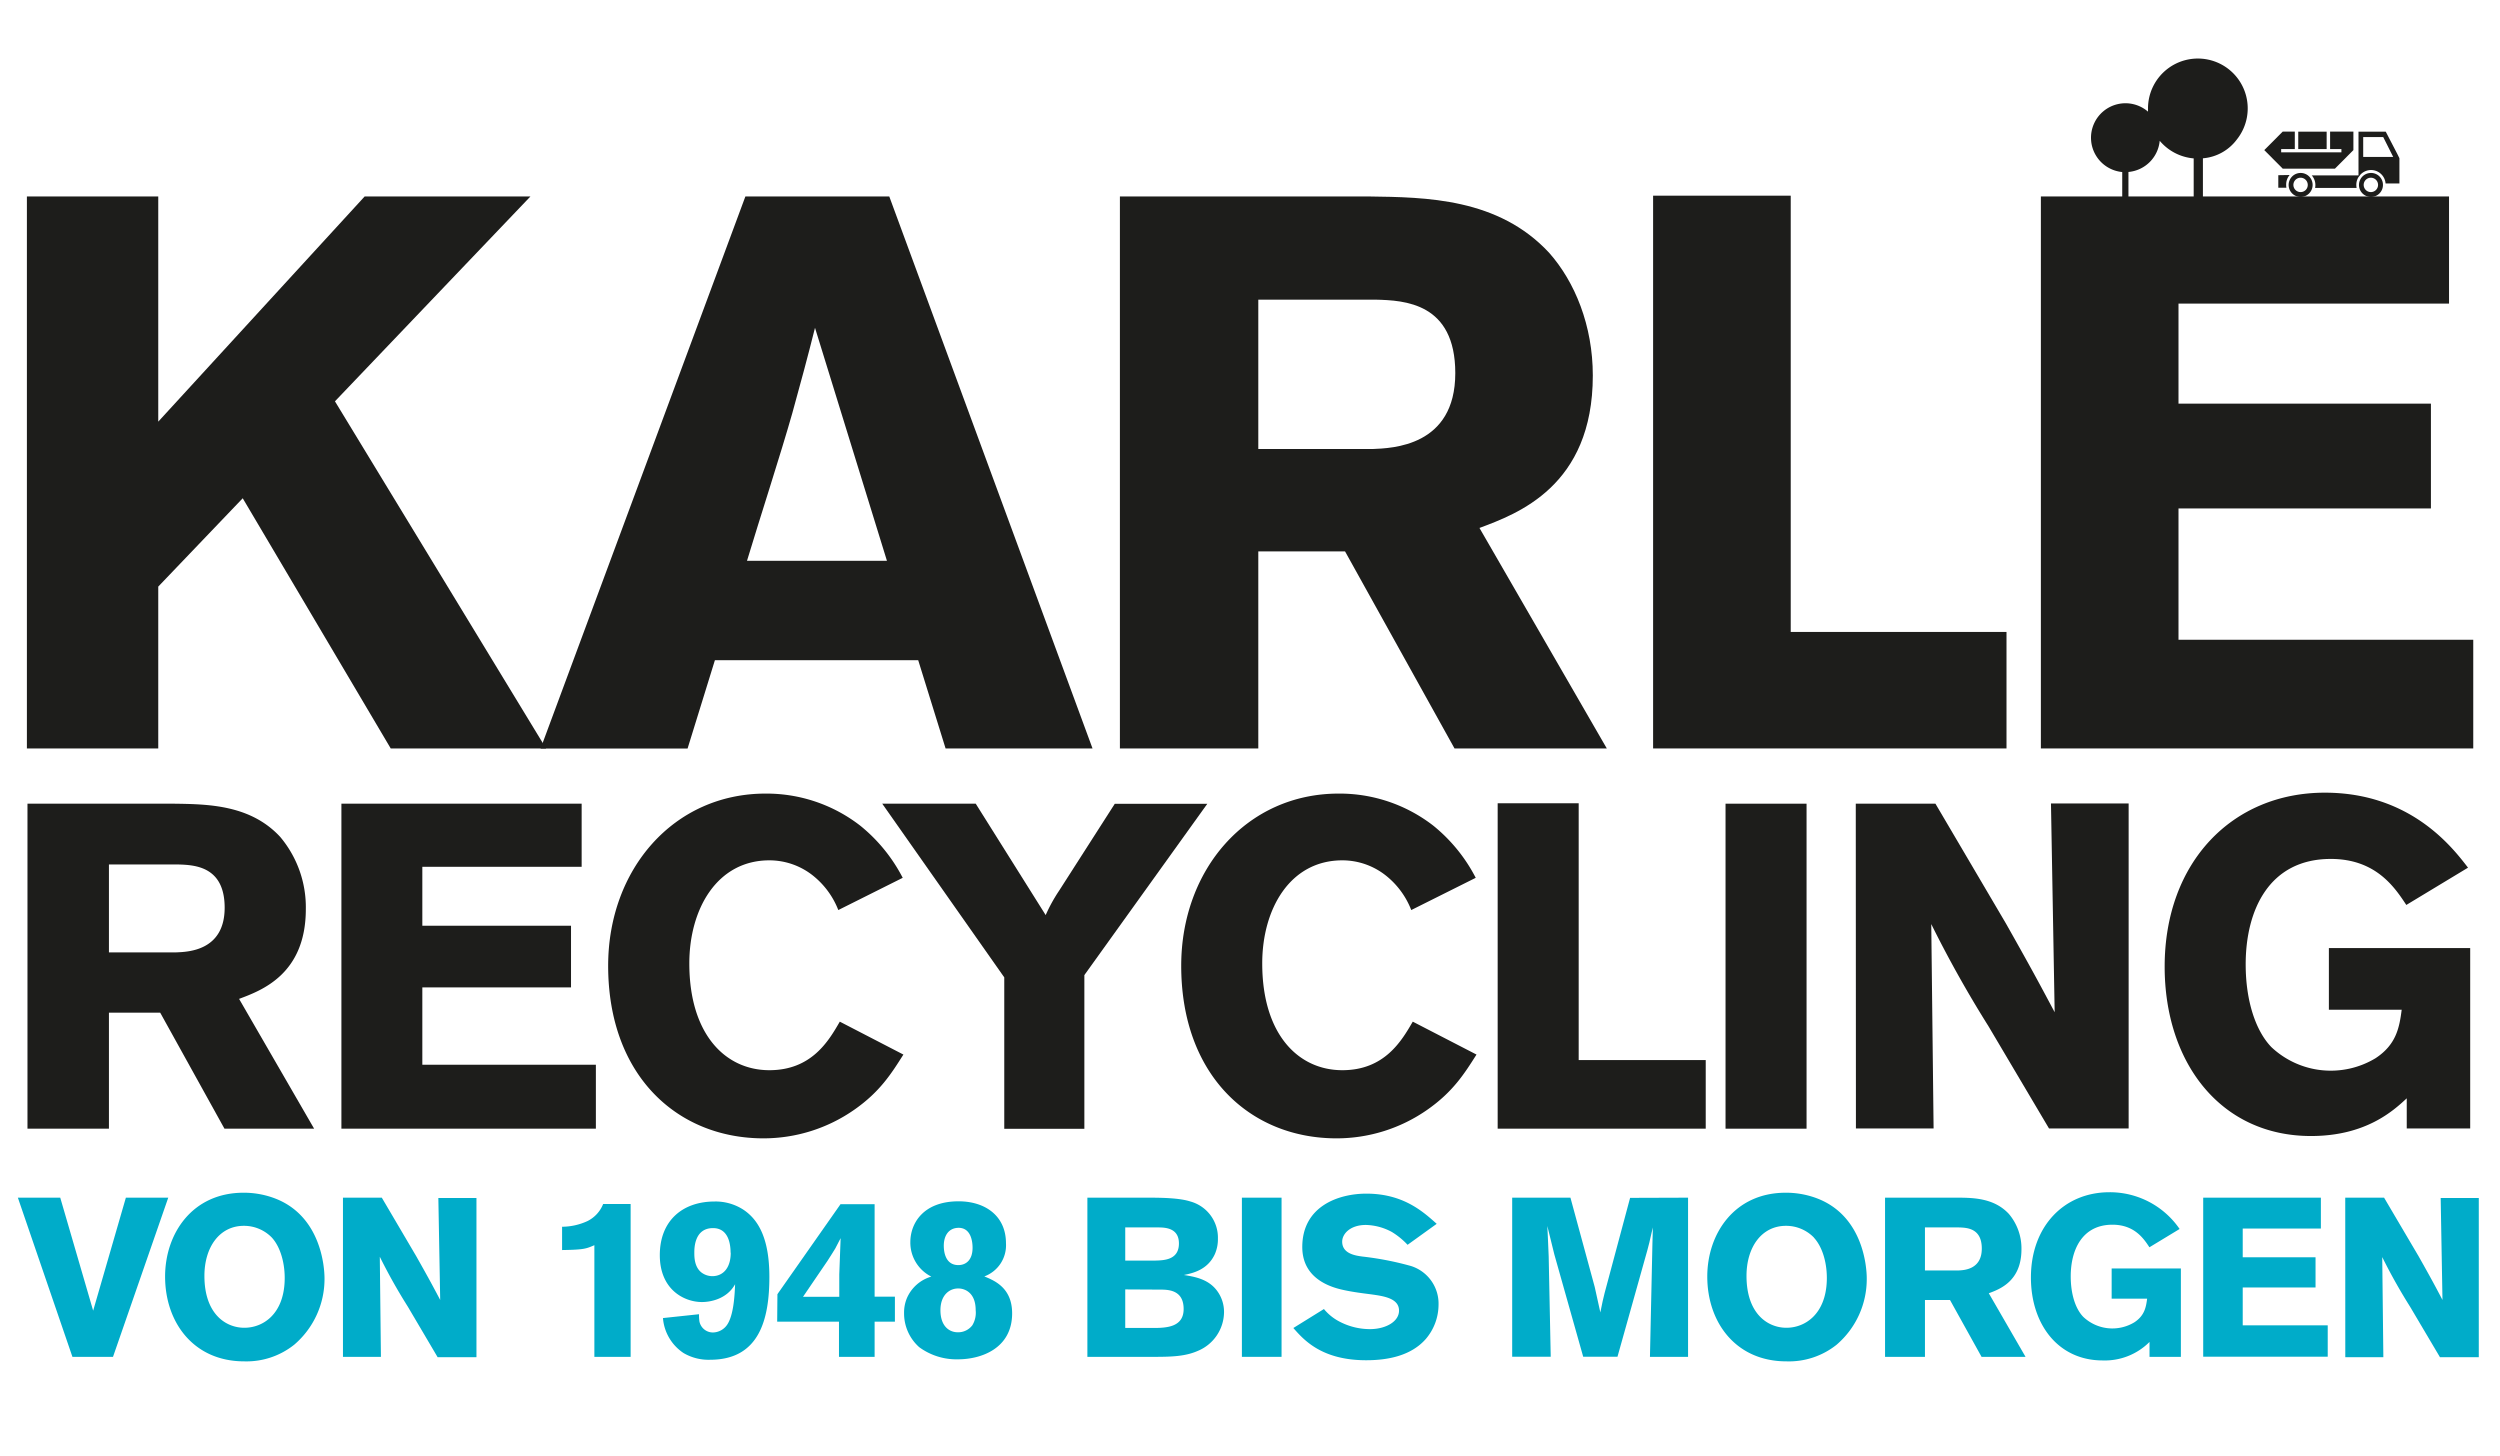
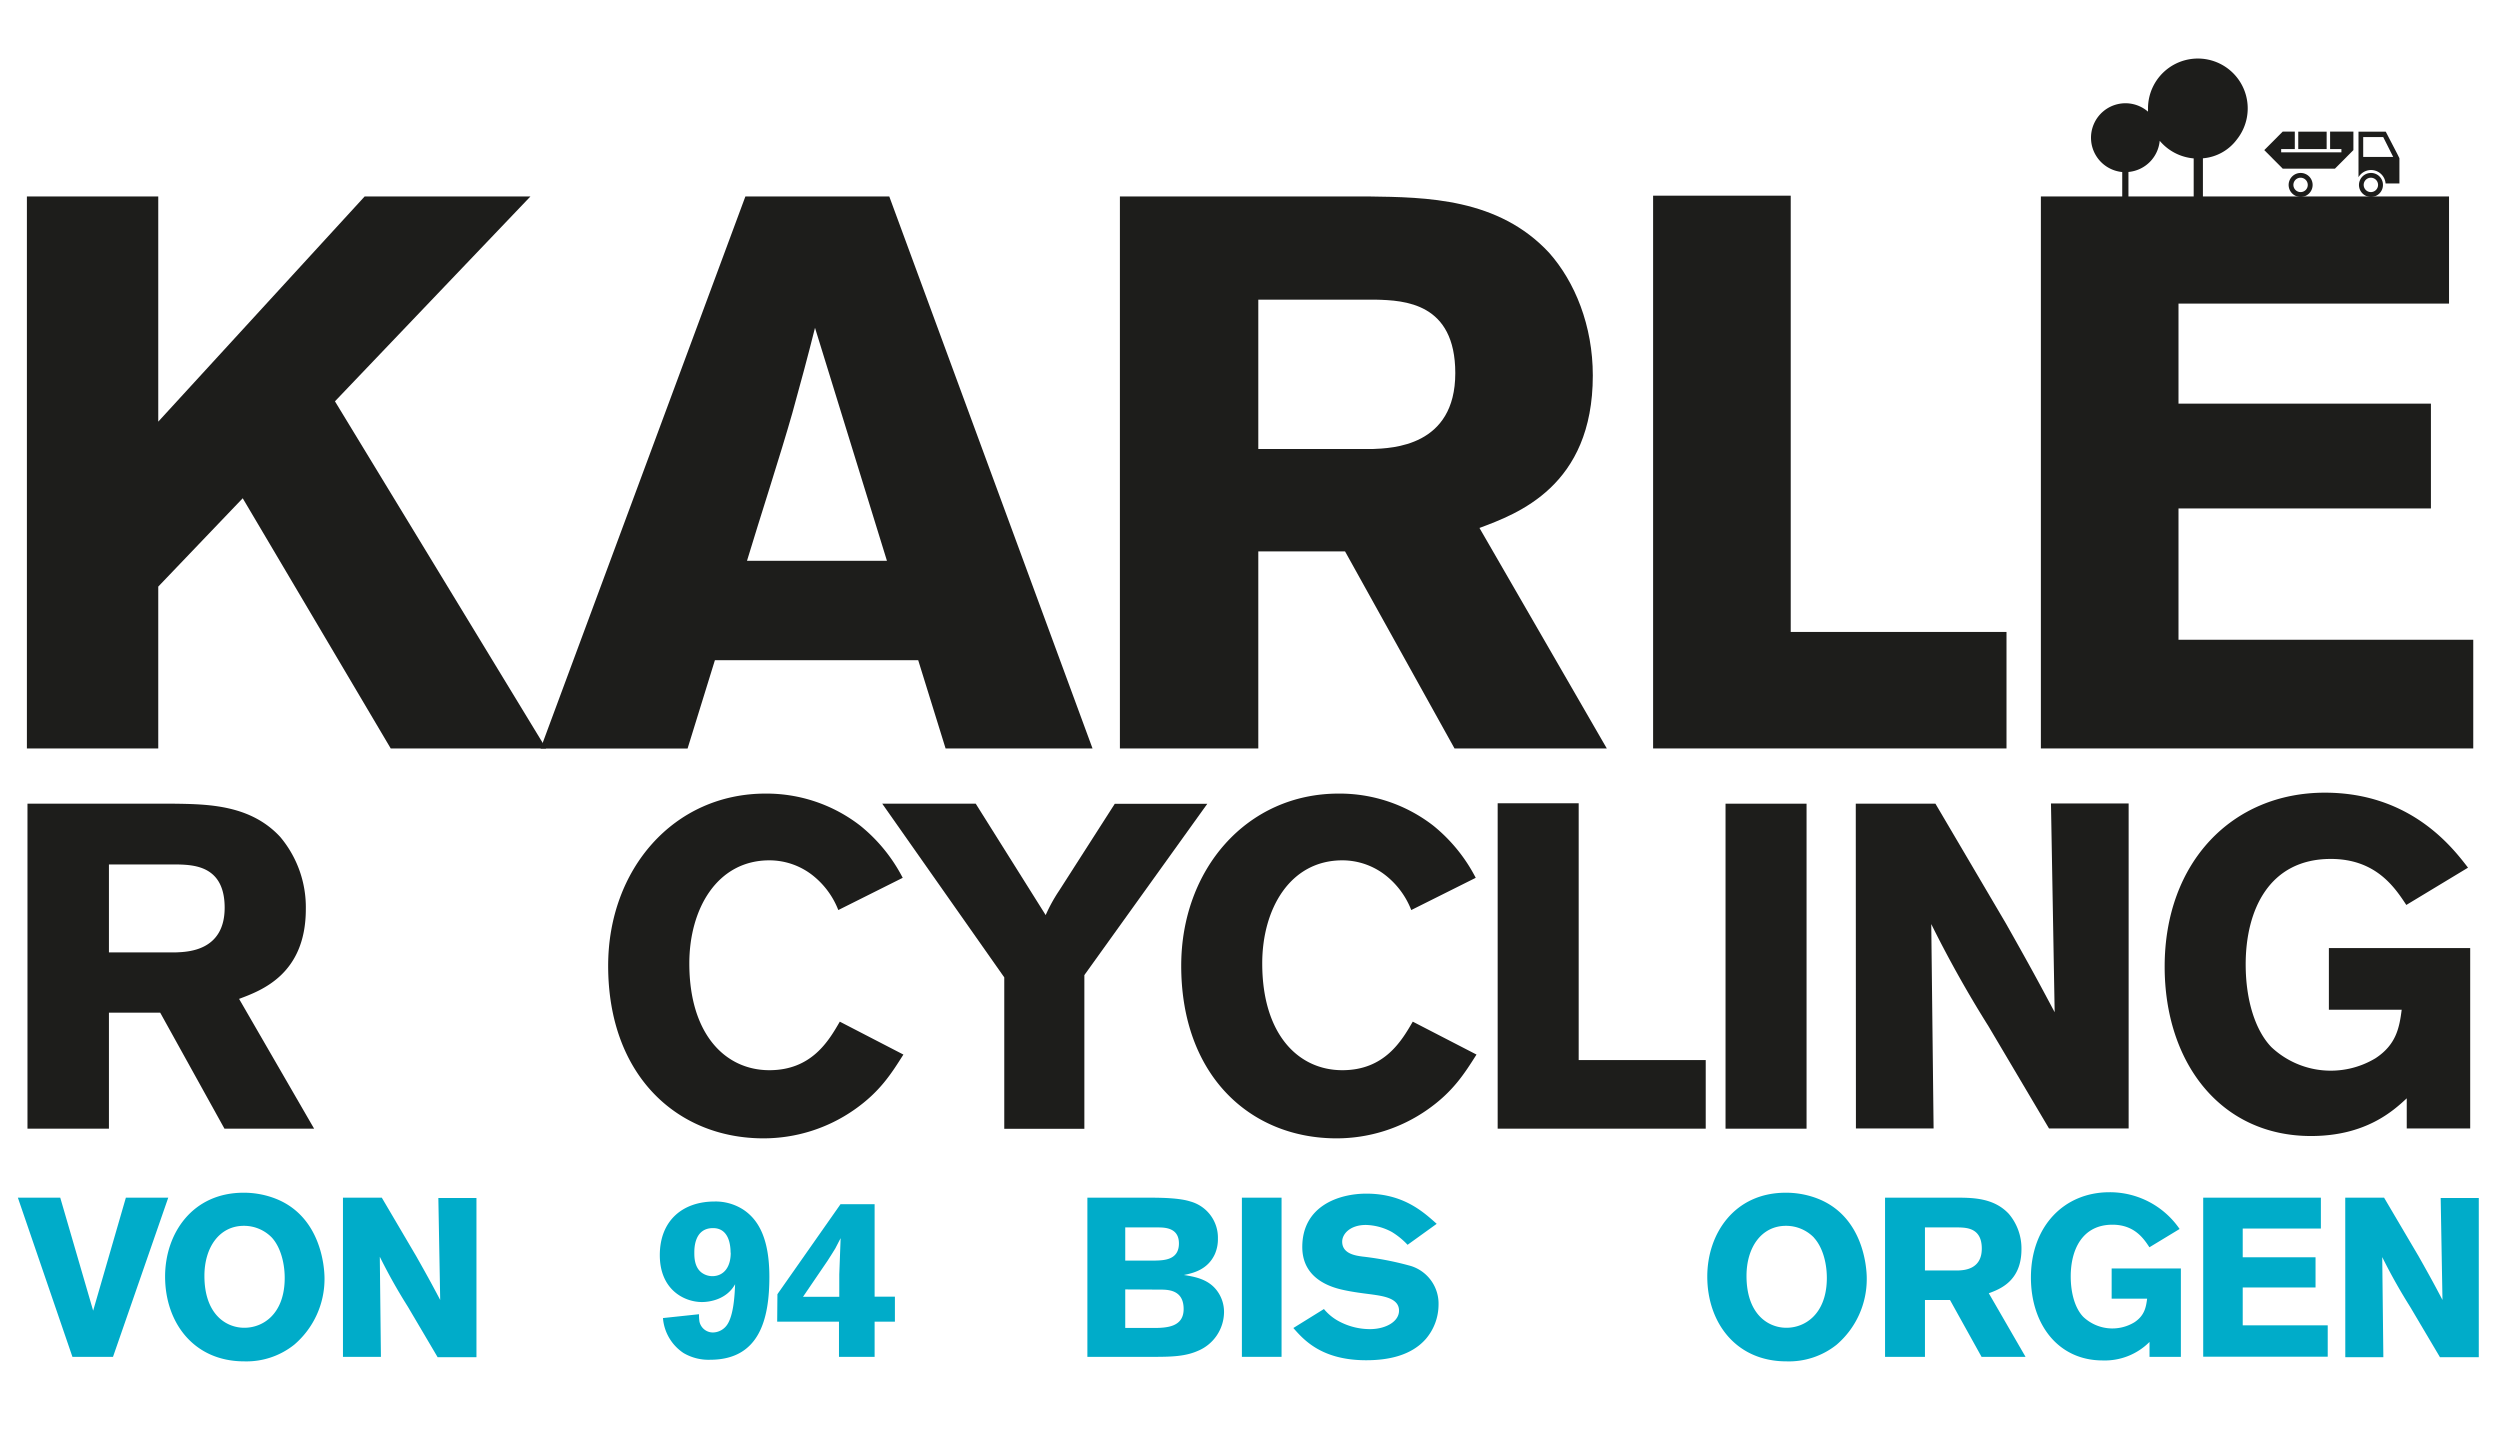
<svg xmlns="http://www.w3.org/2000/svg" id="Ebene_1" data-name="Ebene 1" viewBox="0 0 515 300">
  <defs>
    <style>.cls-1{fill:none;}.cls-2{clip-path:url(#clip-path);}.cls-3{fill:#00acc9;}.cls-4{fill:#1d1d1b;}</style>
    <clipPath id="clip-path">
      <rect class="cls-1" x="-33.14" y="3.88" width="662.93" height="288.24" />
    </clipPath>
  </defs>
  <g class="cls-2">
    <path class="cls-3" d="M25.93,246.72h8.73L23.28,279.51H14.92L3.68,246.72h8.73L19.19,270Z" />
    <path class="cls-3" d="M50.31,280.44c-10.41,0-16.3-8-16.3-17.47,0-8.87,5.62-17.27,16.16-17.27a18.09,18.09,0,0,1,6,1c10,3.48,10.68,14.4,10.68,16.63A17.81,17.81,0,0,1,60.62,277,15.75,15.75,0,0,1,50.31,280.44ZM56,254.94a8,8,0,0,0-5.76-2.42c-5,0-8.13,4.37-8.13,10.32,0,7.8,4.36,10.68,8.22,10.68s8.08-2.79,8.31-9.66C58.76,260.42,57.83,256.94,56,254.94Z" />
    <path class="cls-3" d="M70.65,246.72h8l7.1,12.07c2.6,4.6,3.39,6.09,4.93,9l-.38-21h7.85v32.79h-8L84,269.15a113.91,113.91,0,0,1-5.76-10.26l.23,20.62H70.65Z" />
-     <path class="cls-3" d="M115.79,252.71a12.62,12.62,0,0,0,5.21-1.16,6.65,6.65,0,0,0,3.25-3.53h5.66v31.49h-7.47v-23c-1.72.74-2.14.93-6.65,1Z" />
    <path class="cls-3" d="M144,270.73a8.73,8.73,0,0,0,.09,1.53,2.83,2.83,0,0,0,2.79,2.23,3.62,3.62,0,0,0,2.93-1.62c1.3-1.95,1.53-5.9,1.62-8.32-1.72,3.12-5.2,3.67-6.82,3.67-3.67,0-8.69-2.55-8.69-9.66s4.69-11.05,11.29-11.05a10.53,10.53,0,0,1,5.9,1.67c3.25,2.14,5.38,6.18,5.38,13.84,0,8.64-2,17.09-12.21,17.09a10.16,10.16,0,0,1-5.48-1.39,9.54,9.54,0,0,1-4.23-7.2Zm6.5-12.68c0-1.72-.41-5.06-3.62-5.06-3.85,0-3.85,4.18-3.85,5.06s0,3,1.53,4.13a3.75,3.75,0,0,0,2.46.7C149.05,262.74,150.53,261.12,150.53,258.05Z" />
    <path class="cls-3" d="M180.17,248.06v19.05h4.18v5.15h-4.18v7.25h-7.34v-7.25H160.1l.05-5.66,13-18.54Zm-7,7c-.37.7-.74,1.44-1.11,2.14-.51.88-1.07,1.67-1.58,2.51l-5.06,7.43h7.47v-4.6Z" />
-     <path class="cls-3" d="M208.5,270.55c0,7.2-6.32,9.47-11.15,9.47a12.94,12.94,0,0,1-8-2.51,9.3,9.3,0,0,1-3.11-7,7.7,7.7,0,0,1,.61-3.16,7.87,7.87,0,0,1,5-4.37,7.84,7.84,0,0,1-4.32-7.1c0-3.86,2.65-8.41,9.94-8.41,5.48,0,9.76,3,9.76,8.64a6.83,6.83,0,0,1-4.46,6.83C204.73,263.76,208.5,265.2,208.5,270.55Zm-14.77-.65c0,3.29,1.81,4.55,3.57,4.55a3.66,3.66,0,0,0,3-1.44,5,5,0,0,0,.69-3.11c0-3.67-2.27-4.37-3.25-4.46C195.72,265.25,193.73,266.69,193.73,269.9Zm.69-13.29c0,1.35.37,4,3,4,1.53,0,2.93-1,2.93-3.58,0-1.16-.28-4.27-3.11-4.09C195.26,253.08,194.42,254.75,194.42,256.61Z" />
    <path class="cls-3" d="M224,246.72h12.68c3.44,0,6.55.14,8.55.79a7.72,7.72,0,0,1,5.66,7.62,7.63,7.63,0,0,1-.6,3.15c-1.49,3.35-4.64,4-6.41,4.37,2,.32,4.64.74,6.46,2.79a7.29,7.29,0,0,1,1.81,4.92,8.73,8.73,0,0,1-5.44,7.94c-2.46,1.07-5.11,1.21-8.87,1.21H224Zm7.8,6.13v6.83h6.18c1.86-.05,4.88-.14,4.88-3.53,0-3.16-2.74-3.3-4.32-3.3Zm0,12.77v7.94h5.72c2.74,0,6.31-.14,6.31-3.9,0-4-3.25-4-4.92-4Z" />
    <path class="cls-3" d="M264,246.72v32.79h-8.17V246.72Z" />
    <path class="cls-3" d="M272.73,269.66a10.21,10.21,0,0,0,3.15,2.56,13.55,13.55,0,0,0,6.32,1.58c3.25,0,6-1.54,6-3.81,0-2.6-3.3-3-5.71-3.35-1.82-.23-3.63-.46-5.39-.83-2-.42-8.83-1.86-8.83-8.92,0-8.45,7.53-11,13.19-11,7.58,0,11.66,3.67,14.5,6.22l-6,4.32a15.25,15.25,0,0,0-3.25-2.65,11.78,11.78,0,0,0-5.34-1.44c-3.26,0-4.88,1.86-4.88,3.44,0,2.51,2.78,2.88,4.18,3.07a63.17,63.17,0,0,1,10,1.95,8.13,8.13,0,0,1,5.67,8,10.92,10.92,0,0,1-2.6,7c-3,3.44-7.71,4.41-12.31,4.41-9.24,0-12.91-4.27-15-6.64Z" />
-     <path class="cls-3" d="M347.74,246.72v32.79h-7.85l.51-23.36.09-3.3-.28,1.16c-.42,1.86-.46,2.09-.84,3.48l-6.17,22h-7.06l-5.95-21.09-1.44-5.85c.14,2.6.14,3.16.28,6.27l.42,20.67h-7.94V246.72h12l5,18.39,1.16,5.25c.46-2.28.51-2.51.88-4l5.25-19.6Z" />
    <path class="cls-3" d="M368,280.44c-10.4,0-16.3-8-16.3-17.47,0-8.87,5.62-17.27,16.16-17.27a18.05,18.05,0,0,1,6,1c10,3.48,10.69,14.4,10.69,16.63a17.79,17.79,0,0,1-6.23,13.7A15.75,15.75,0,0,1,368,280.44Zm5.67-25.5a8,8,0,0,0-5.76-2.42c-5,0-8.13,4.37-8.13,10.32,0,7.8,4.37,10.68,8.22,10.68s8.08-2.79,8.32-9.66C376.44,260.42,375.51,256.94,373.65,254.94Z" />
    <path class="cls-3" d="M388.32,246.72h14.77c3.44,0,7.71.09,10.73,3.34a11,11,0,0,1,2.6,7.29c0,6.6-4.5,8.23-6.73,9.06l7.57,13.1H408.2l-6.5-11.71h-5.16v11.71h-8.22Zm8.22,6.13v8.87h6.79c1.16-.05,4.92-.14,4.92-4.51,0-4.18-3-4.31-4.74-4.36Z" />
    <path class="cls-3" d="M442.8,276.44a13,13,0,0,1-9.66,3.81c-9.15,0-14.77-7.43-14.77-17.09,0-10.54,6.83-17.56,16.17-17.56A17.43,17.43,0,0,1,449,253.17l-6.22,3.77c-1.16-1.77-3.07-4.65-7.62-4.65-6.22,0-8.59,5.16-8.59,10.64,0,3.71,1,6.73,2.6,8.36a8.73,8.73,0,0,0,10.5,1.11c2.13-1.39,2.41-3.15,2.64-4.87H435V261.3h14.26v18.21H442.8Z" />
    <path class="cls-3" d="M453.86,246.72H478.1v6.36H462V259h15v6.22H462v7.8h17.51v6.46H453.86Z" />
    <path class="cls-3" d="M483.12,246.72h8l7.11,12.07c2.6,4.6,3.39,6.09,4.92,9l-.37-21h7.85v32.79h-8l-6.13-10.36a116.42,116.42,0,0,1-5.76-10.26l.23,20.62h-7.84Z" />
  </g>
  <path class="cls-4" d="M466.44,30.92l3.8,3.82H481l3.8-3.82V27.11H480v3.6h2.33v.67H469.92v-.67h2.81v-3.6h-2.49Zm7-.21h5.85V27.12h-5.85Z" />
  <g class="cls-2">
    <path class="cls-4" d="M488.42,39.57a1.48,1.48,0,1,1,1.46-1.48,1.48,1.48,0,0,1-1.46,1.48m0-3.94a2.47,2.47,0,1,0,2.47,2.46,2.45,2.45,0,0,0-2.47-2.46" />
    <path class="cls-4" d="M473.93,39.57a1.48,1.48,0,1,1,1.47-1.48,1.47,1.47,0,0,1-1.47,1.48m0-3.94a2.47,2.47,0,1,0,2.47,2.46,2.46,2.46,0,0,0-2.47-2.46" />
-     <path class="cls-4" d="M486.14,36.13h-9.92a3,3,0,0,1,.69,2.58h8.55a3.84,3.84,0,0,1-.06-.62,3,3,0,0,1,.74-2m-16.81,0v2.58H471a3,3,0,0,1-.05-.62,3,3,0,0,1,.72-2Z" />
    <path class="cls-4" d="M486.82,32.33v-4.1h4.12l2.06,4.1Zm7.06-.55-2.42-4.66h-5.61v9.39a3,3,0,0,1,5.58,1.29h2.85V32.6Z" />
    <path class="cls-4" d="M442.49,23c0-.2,0-.39,0-.6a10.27,10.27,0,1,1,18.31,6.32,9.69,9.69,0,0,1-7,3.89l0,8a.89.89,0,0,1-.29.68l-1.38,0a1.8,1.8,0,0,1-.23-.66l0-8A10.28,10.28,0,0,1,444.9,29a7.1,7.1,0,0,1-6.38,6.42h-.06l0,5.41a1,1,0,0,1-.11.22l-1.17,0a.65.65,0,0,1,0-.19l0-5.42A7.1,7.1,0,1,1,442.49,23" />
  </g>
  <path class="cls-4" d="M5.54,40.47H32.6V86.86L75.12,40.47h34.15L69,82.67l43.49,71.51h-32L50,102.64l-17.4,18.2v33.34H5.54Z" />
  <path class="cls-4" d="M183.19,40.47l41.87,113.71H194.79L189.15,136H147.27l-5.63,18.2H111.36L153.55,40.47Zm-15.3,27.06c-1.45,5.8-3.06,11.76-4.67,17.56-2.42,8.53-6.77,21.9-9.34,30.44h28.83Z" />
  <path class="cls-4" d="M230.7,40.47h51.22c11.91.16,26.73.33,37.2,11.6,5.32,6,9,15,9,25.29,0,22.87-15.62,28.5-23.35,31.4L331,154.18H299.63l-22.55-40.59H259.21v40.59H230.7Zm28.51,21.26V92.5h23.51c4-.17,17.07-.49,17.07-15.63,0-14.49-10.46-15-16.42-15.14Z" />
  <path class="cls-4" d="M340.54,40.31h28.35v89.87h44.45v24h-72.8Z" />
  <path class="cls-4" d="M420.42,40.47H504.5V62.54H448.77V83.15h52v21.59h-52v27.05h60.72v22.39H420.42Z" />
  <path class="cls-4" d="M5.66,165.56H35.81c7,.1,15.74.19,21.9,6.83A22.5,22.5,0,0,1,63,187.28c0,13.46-9.2,16.78-13.75,18.49l15.46,26.74H46.24L33,208.61H22.44v23.9H5.66Zm16.78,12.52v18.11H36.28c2.37-.1,10-.28,10-9.2,0-8.53-6.16-8.82-9.67-8.91Z" />
-   <path class="cls-4" d="M70.33,165.56h49.49v13H87v12.14h30.63V203.4H87v15.93h35.75v13.18H70.33Z" />
  <path class="cls-4" d="M186.1,217.24c-2.46,3.89-4.83,7.68-10.14,11.38a32.64,32.64,0,0,1-18.68,5.88c-17.73,0-32-12.9-32-35.56,0-19.82,13.46-35.46,32.43-35.46a31.5,31.5,0,0,1,19.53,6.63,33.57,33.57,0,0,1,8.72,10.72l-13.27,6.64a16.91,16.91,0,0,0-5-6.92,14.41,14.41,0,0,0-9.2-3.32c-10.8,0-16.49,10.05-16.49,21.23,0,14.7,7.49,22,16.49,22,8.73,0,12.24-6.07,14.51-10Z" />
  <path class="cls-4" d="M181.74,165.56H201l14.41,22.95a32.58,32.58,0,0,1,2.75-5l11.48-17.92h19.06l-25.32,35.28v31.67h-16.5v-31.2Z" />
  <path class="cls-4" d="M304.16,217.24c-2.47,3.89-4.84,7.68-10.15,11.38a32.61,32.61,0,0,1-18.68,5.88c-17.73,0-32-12.9-32-35.56,0-19.82,13.47-35.46,32.43-35.46a31.47,31.47,0,0,1,19.53,6.63A33.62,33.62,0,0,1,304,180.83l-13.28,6.64a16.87,16.87,0,0,0-5-6.92,14.43,14.43,0,0,0-9.2-3.32c-10.81,0-16.5,10.05-16.5,21.23,0,14.7,7.49,22,16.5,22,8.72,0,12.23-6.07,14.51-10Z" />
  <path class="cls-4" d="M308.52,165.47h16.69v52.91h26.17v14.13H308.52Z" />
  <path class="cls-4" d="M372.15,165.56v66.95H355.46V165.56Z" />
  <path class="cls-4" d="M382.29,165.56H398.7l14.51,24.66c5.3,9.38,6.92,12.42,10.05,18.3l-.76-43h16v66.95h-16.4L409.6,211.36a239.18,239.18,0,0,1-11.76-21l.48,42.1h-16Z" />
  <path class="cls-4" d="M495.79,226.25c-2.75,2.56-8.43,7.77-19.72,7.77-18.68,0-30.15-15.17-30.15-34.89,0-21.52,13.94-35.84,33-35.84,17.73,0,26.36,11.38,29.49,15.45l-12.71,7.68c-2.37-3.6-6.26-9.48-15.55-9.48-12.71,0-17.54,10.53-17.54,21.72,0,7.58,2.08,13.74,5.31,17.06A17.85,17.85,0,0,0,489.35,218c4.36-2.85,4.93-6.45,5.4-10h-15v-12.7h29.11v37.17H495.79Z" />
</svg>